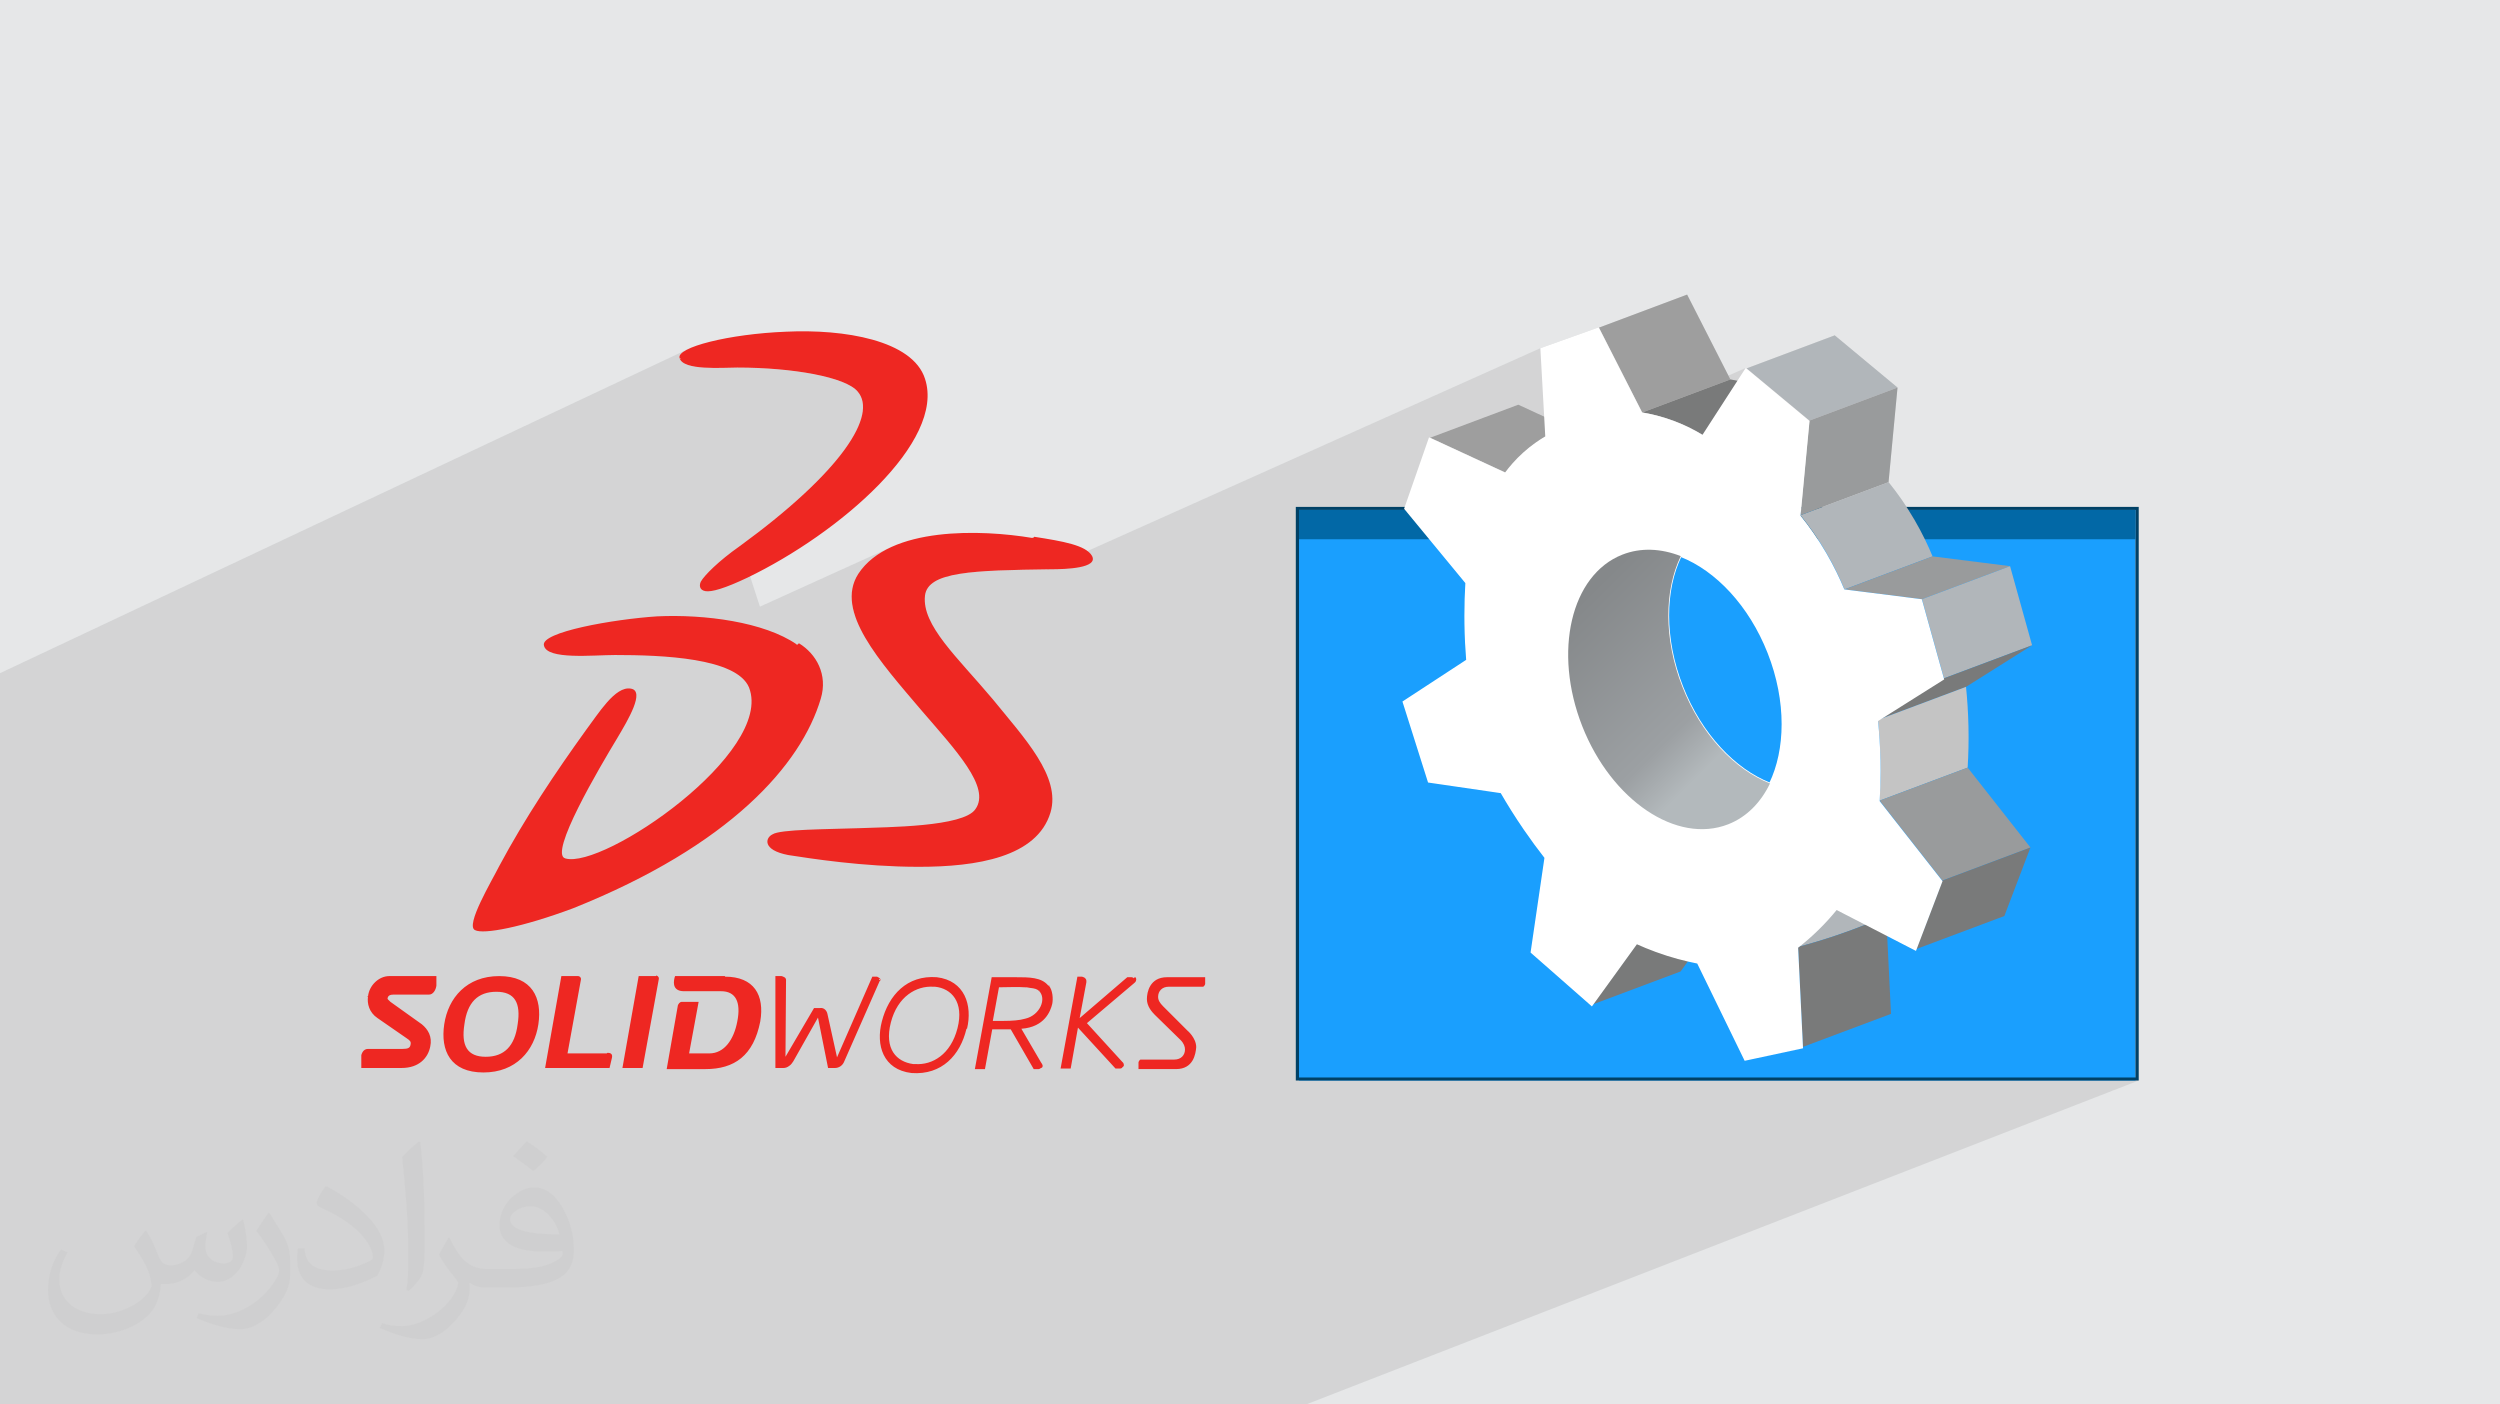
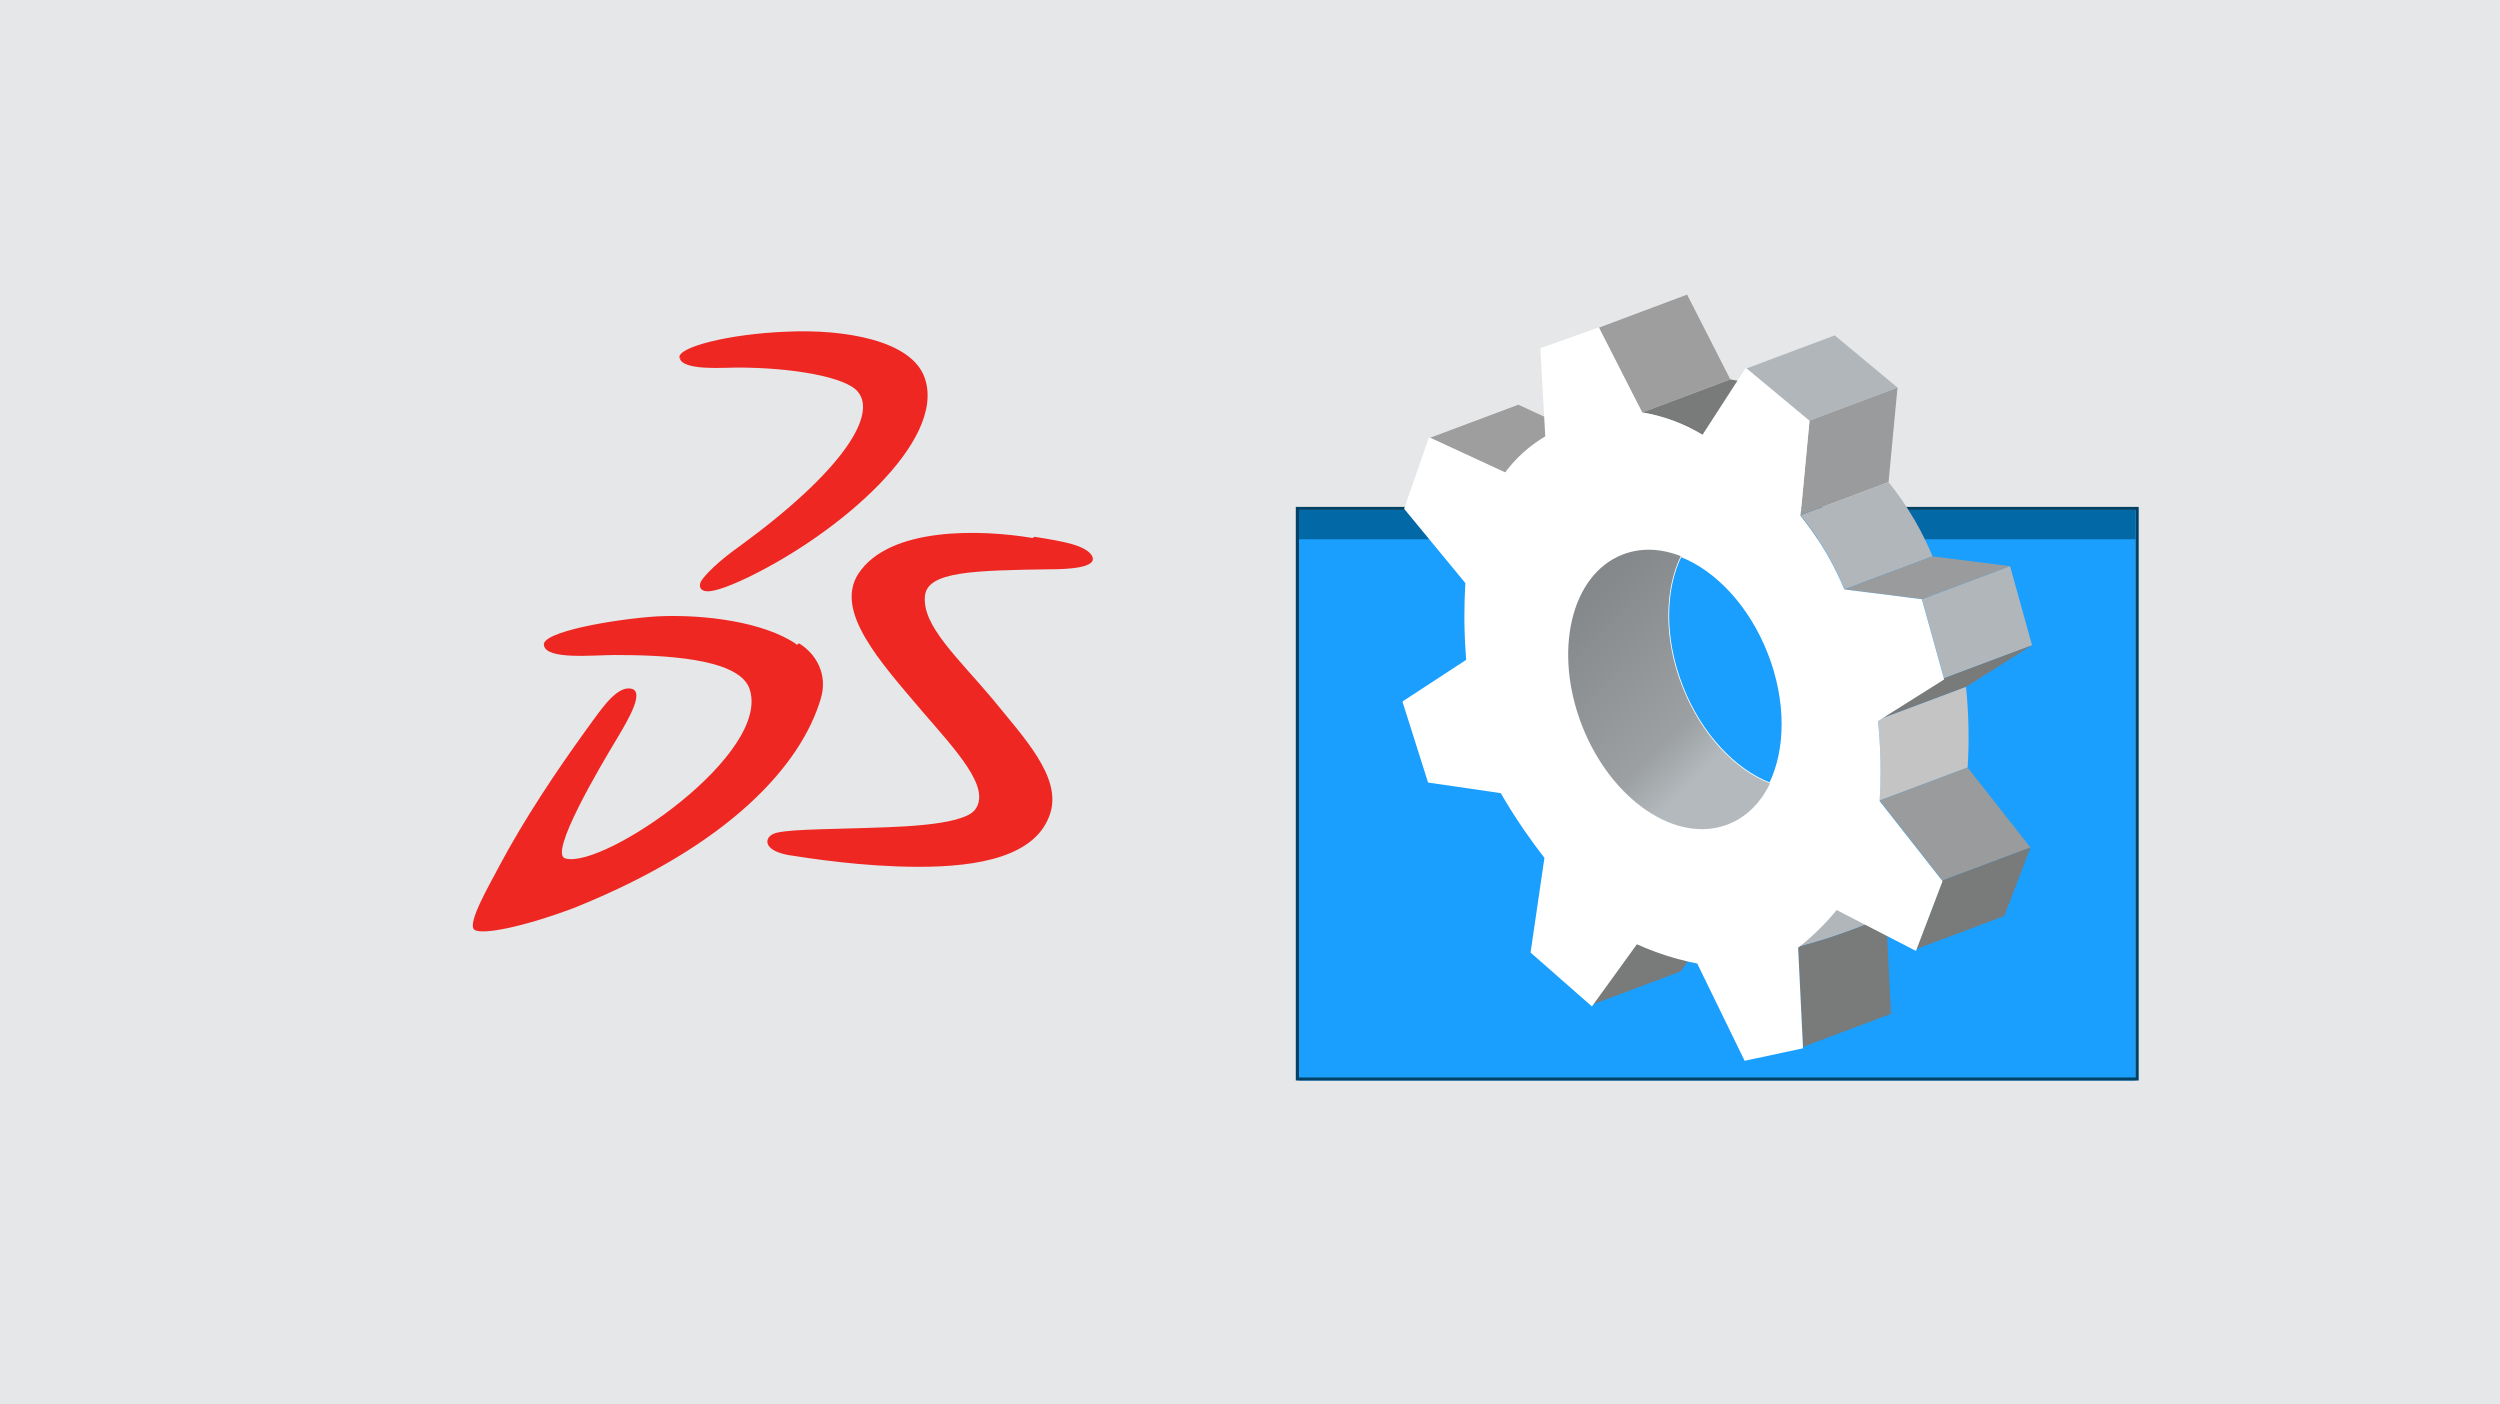
<svg xmlns="http://www.w3.org/2000/svg" xml:space="preserve" width="94.192mm" height="52.917mm" version="1.1" style="shape-rendering:geometricPrecision; text-rendering:geometricPrecision; image-rendering:optimizeQuality; fill-rule:evenodd; clip-rule:evenodd" viewBox="0 0 9419.16 5291.66">
  <defs>
    <style type="text/css">
   
    .fil12 {fill:#9E9E9E}
    .fil14 {fill:#B1B6BA}
    .fil15 {fill:#C4C4C4}
    .fil0 {fill:#E6E7E8}
    .fil3 {fill:#EE2722}
    .fil16 {fill:white}
    .fil5 {fill:#003E6E;fill-rule:nonzero}
    .fil6 {fill:#004166;fill-rule:nonzero}
    .fil7 {fill:#0268A6;fill-rule:nonzero}
    .fil10 {fill:#797A7A;fill-rule:nonzero}
    .fil13 {fill:#999B9C;fill-rule:nonzero}
    .fil9 {fill:#9E9E9E;fill-rule:nonzero}
    .fil11 {fill:#B1B6BA;fill-rule:nonzero}
    .fil17 {fill:white;fill-rule:nonzero}
    .fil2 {fill:#373435;fill-opacity:0.031}
    .fil1 {fill:#373435;fill-opacity:0.102}
    .fil4 {fill:url(#id0)}
    .fil8 {fill:url(#id1)}
    .fil18 {fill:url(#id2)}
   
  </style>
    <linearGradient id="id0" gradientUnits="userSpaceOnUse" x1="5111.13" y1="1692.92" x2="7828.91" y2="4410.7">
      <stop offset="0" style="stop-opacity:1; stop-color:#1A9FFE" />
      <stop offset="1" style="stop-opacity:1; stop-color:#1A9FFE" />
    </linearGradient>
    <linearGradient id="id1" gradientUnits="userSpaceOnUse" x1="4587.42" y1="4030.81" x2="4804.43" y2="3651.34">
      <stop offset="0" style="stop-opacity:1; stop-color:#F2F2F2" />
      <stop offset="1" style="stop-opacity:1; stop-color:#FEFEFE" />
    </linearGradient>
    <linearGradient id="id2" gradientUnits="userSpaceOnUse" x1="5980.67" y1="2240.05" x2="6667.78" y2="2935.15">
      <stop offset="0" style="stop-opacity:1; stop-color:#85888A" />
      <stop offset="0.616" style="stop-opacity:1; stop-color:#9CA0A3" />
      <stop offset="0.8" style="stop-opacity:1; stop-color:#B3B9BC" />
      <stop offset="1" style="stop-opacity:1; stop-color:#B3B9BC" />
    </linearGradient>
  </defs>
  <g id="Layer_x0020_1">
    <polygon class="fil0" points="-0,0 9419.16,0 9419.16,5291.66 -0,5291.66 " />
-     <polygon class="fil1" points="2595.46,1313.78 2587.42,1317.72 2580.33,1321.67 2574.23,1325.63 2569.16,1329.58 2565.14,1333.52 2562.22,1337.44 2560.42,1341.33 2559.8,1345.17 2560.37,1348.95 2560.4,1348.93 2564.63,1351.05 2561.97,1352.3 2564.32,1357.34 2571.12,1364.41 2580.46,1370.28 2591.99,1375.03 2605.38,1378.77 2620.28,1381.63 2636.36,1383.7 2653.28,1385.09 2670.69,1385.91 2688.25,1386.27 2705.63,1386.28 2722.48,1386.05 2738.47,1385.68 2753.25,1385.28 2766.49,1384.96 2777.84,1384.83 2797.4,1384.93 2816.89,1385.25 2836.28,1385.76 2855.53,1386.48 2874.63,1387.39 2893.54,1388.5 2912.24,1389.81 2930.7,1391.3 2948.89,1392.97 2966.8,1394.83 2984.38,1396.87 3001.62,1399.08 3018.48,1401.47 3034.94,1404.03 3050.97,1406.75 3066.55,1409.64 3081.64,1412.69 3096.23,1415.89 3110.27,1419.25 3123.76,1422.77 3136.65,1426.43 3148.93,1430.24 3160.56,1434.18 3171.52,1438.27 3181.78,1442.5 3191.31,1446.85 3200.09,1451.34 3208.09,1455.96 3215.29,1460.69 3221.64,1465.55 3227.14,1470.53 3231.75,1475.62 3238.08,1484.1 3243.21,1493.3 3247.14,1503.21 3249.84,1513.82 3251.31,1525.12 3251.54,1537.11 3250.52,1549.77 3248.23,1563.1 3244.67,1577.08 3239.83,1591.71 3233.69,1606.98 3226.24,1622.87 3217.48,1639.38 3207.38,1656.5 3195.95,1674.23 3183.17,1692.54 3169.03,1711.43 3153.52,1730.9 3136.62,1750.92 3118.33,1771.51 3098.64,1792.63 3077.53,1814.29 3055,1836.48 3031.03,1859.19 3005.61,1882.4 2978.74,1906.11 2950.4,1930.3 2920.57,1954.98 2889.26,1980.13 2856.45,2005.74 2822.12,2031.8 2788.95,2056.32 2863.04,2285.62 3359.26,2060.51 3340.13,2069.79 3321.86,2079.96 3304.49,2091.08 3288.11,2103.16 3272.79,2116.24 3258.58,2130.34 3245.58,2145.52 3233.84,2161.78 3226.09,2175.18 3219.84,2188.86 3215.03,2202.8 3211.61,2216.99 3209.53,2231.43 3208.74,2246.09 3209.18,2260.98 3210.81,2276.08 3213.57,2291.39 3217.41,2306.88 3222.28,2322.55 3223.07,2324.7 3540.7,2181.69 3551.15,2177.63 3554.09,2176.66 3896.72,2022.4 3892.49,2026.63 3570.14,2171.75 3574.63,2170.49 3587.65,2167.39 3601.5,2164.56 3616.17,2162.01 3631.68,2159.71 3647.99,2157.65 3665.12,2155.81 3683.05,2154.17 3701.76,2152.73 3721.27,2151.46 3741.55,2150.35 3762.61,2149.38 3784.43,2148.53 3807,2147.8 3830.33,2147.17 3854.39,2146.61 3879.19,2146.11 3904.72,2145.67 3930.97,2145.25 3943.15,2145.07 5803.54,1311.92 5805.68,1311.16 5819.12,1306.36 5832.57,1301.56 5846.01,1296.76 5859.45,1291.95 5872.9,1287.15 5886.34,1282.35 5899.78,1277.55 5913.22,1272.75 5926.67,1267.95 5940.11,1263.15 5953.55,1258.35 5966.99,1253.55 5980.43,1248.74 5993.88,1243.94 6007.32,1239.14 6020.76,1234.34 6023.29,1233.44 6023.92,1234.69 6024.63,1234.37 6035,1230.48 6045.37,1226.59 6055.74,1222.7 6066.11,1218.82 6076.48,1214.93 6086.85,1211.04 6097.21,1207.15 6107.58,1203.26 6117.95,1199.37 6128.32,1195.48 6138.69,1191.6 6149.06,1187.71 6159.43,1183.82 6169.8,1179.93 6180.17,1176.04 6190.55,1172.15 6200.92,1168.27 6211.29,1164.38 6221.66,1160.49 6232.03,1156.6 6242.4,1152.71 6252.77,1148.82 6263.14,1144.93 6273.51,1141.04 6283.88,1137.16 6294.24,1133.27 6304.61,1129.38 6314.98,1125.49 6325.35,1121.6 6335.72,1117.71 6346.09,1113.82 6356.46,1109.93 6366.64,1129.9 6376.82,1149.87 6387,1169.84 6397.18,1189.81 6407.35,1209.79 6417.53,1229.76 6427.71,1249.73 6437.89,1269.7 6448.07,1289.67 6458.25,1309.65 6468.43,1329.62 6478.6,1349.59 6488.78,1369.56 6498.96,1389.54 6509.14,1409.51 6511.99,1415.09 6577.24,1386.31 6579.8,1388.44 6580.77,1388.01 6591.14,1384.12 6601.51,1380.23 6611.88,1376.34 6622.25,1372.45 6632.62,1368.56 6642.98,1364.67 6653.35,1360.78 6663.72,1356.9 6674.09,1353.01 6684.46,1349.12 6694.83,1345.23 6705.2,1341.34 6715.57,1337.45 6725.94,1333.56 6736.31,1329.67 6746.68,1325.79 6757.05,1321.9 6767.42,1318.01 6777.79,1314.12 6788.16,1310.23 6798.53,1306.34 6808.9,1302.46 6819.27,1298.57 6829.64,1294.68 6840.01,1290.79 6850.38,1286.9 6860.74,1283.01 6871.11,1279.12 6881.48,1275.24 6891.85,1271.35 6902.22,1267.46 6912.59,1263.57 6927.38,1275.86 6942.17,1288.15 6956.96,1300.44 6971.75,1312.73 6986.54,1325.02 7001.33,1337.31 7016.11,1349.6 7030.9,1361.89 7045.69,1374.18 7060.47,1386.47 7075.26,1398.76 7090.04,1411.05 7104.83,1423.34 7119.61,1435.63 7134.4,1447.92 7149.18,1460.21 7148.12,1471.35 7147.07,1482.49 7146.01,1493.63 7144.95,1504.76 7143.9,1515.9 7142.84,1527.04 7141.78,1538.18 7140.73,1549.32 7139.67,1560.45 7138.61,1571.59 7137.56,1582.73 7136.5,1593.87 7135.45,1605.01 7134.39,1616.14 7133.34,1627.28 7132.28,1638.42 7131.22,1649.56 7130.17,1660.7 7129.11,1671.83 7128.06,1682.97 7127,1694.11 7125.95,1705.25 7124.89,1716.39 7123.83,1727.52 7122.78,1738.66 7121.72,1749.8 7120.66,1760.94 7119.61,1772.08 7118.55,1783.21 7117.49,1794.35 7116.44,1805.49 7115.38,1816.63 7123.61,1826.95 7131.94,1837.65 7140.35,1848.73 7148.83,1860.18 7157.36,1872.01 7165.92,1884.23 7174.51,1896.82 7183.1,1909.8 8057.89,1909.8 8057.89,4017.89 8057.89,4071.03 7964.01,4107.55 7915.35,4126.48 4920.43,5291.66 4908.97,5291.66 4908.95,5291.66 4436.08,5291.66 4417.65,5291.66 4299.68,5291.66 4254.15,5291.66 4235.46,5291.66 4184.45,5291.66 4165.37,5291.66 4164.14,5291.66 4115.29,5291.66 4108.41,5291.66 4094.92,5291.66 4092.23,5291.66 4091.36,5291.66 4070.39,5291.66 3973.29,5291.66 3939.2,5291.66 3933.79,5291.66 3920.98,5291.66 3875.46,5291.66 3858.48,5291.66 3715.04,5291.66 3697.47,5291.66 3692.24,5291.66 3672.56,5291.66 3066.01,5291.66 3025.55,5291.66 2937.09,5291.66 2935.48,5291.66 2935.45,5291.66 2900.94,5291.66 2799.73,5291.66 2768.68,5291.66 2719.6,5291.66 2711.99,5291.66 2699.69,5291.66 2691.1,5291.66 2408.53,5291.66 2398.22,5291.66 2386.79,5291.66 2377.28,5291.66 2377.27,5291.66 2358.58,5291.66 2298.82,5291.66 2286.38,5291.66 2275.58,5291.66 2170.03,5291.66 2133.08,5291.66 2128.01,5291.66 2019.14,5291.66 1911.6,5291.66 1900.1,5291.66 1783.1,5291.66 1543.19,5291.66 1387.64,5291.66 1371.81,5291.66 1292.75,5291.66 1237.51,5291.66 1234.53,5291.66 1179.51,5291.66 1169.05,5291.66 1166.53,5291.66 1162.75,5291.66 1151.56,5291.66 1150.5,5291.66 1136.64,5291.66 990.16,5291.66 954.09,5291.66 881.94,5291.66 880.84,5291.66 880.19,5291.66 879.19,5291.66 862.79,5291.66 829.54,5291.66 767.03,5291.66 762.93,5291.66 762.27,5291.66 746.49,5291.66 688.41,5291.66 687.85,5291.66 687.66,5291.66 668.56,5291.66 666.36,5291.66 652.34,5291.66 641.51,5291.66 632.28,5291.66 591.63,5291.66 539.18,5291.66 514.51,5291.66 495.77,5291.66 474.81,5291.66 465.37,5291.66 459.27,5291.66 448.18,5291.66 448.07,5291.66 445.32,5291.66 442.58,5291.66 441.69,5291.66 438.61,5291.66 432.19,5291.66 430.85,5291.66 415.03,5291.66 405.87,5291.66 375.93,5291.66 281.59,5291.66 279.59,5291.66 279.58,5291.66 263.61,5291.66 243.01,5291.66 234.33,5291.66 221.91,5291.66 221.87,5291.66 215.31,5291.66 215.23,5291.66 208.63,5291.66 208.56,5291.66 160.06,5291.66 149.22,5291.66 141.87,5291.66 137.53,5291.66 117.81,5291.66 59.73,5291.66 58.44,5291.66 46.45,5291.66 -0,5291.66 -0,5276.58 -0,5273.64 -0,5264.82 -0,5261.74 -0,5256.75 -0,5236.9 -0,5213.57 -0,5212.82 -0,5212.73 -0,5211.04 -0,5195.9 -0,5181.17 -0,5159.38 -0,5158.99 -0,5146.1 -0,5115.62 -0,5109.61 -0,5106.06 -0,5103.07 -0,5101.83 -0,5101.06 -0,5099.66 -0,5089.65 -0,5082.84 -0,5058.49 -0,5036.79 -0,5027.32 -0,5014.92 -0,5014.47 -0,5007.37 -0,4988.55 -0,4963.04 -0,4950.26 -0,4949.1 -0,4942.11 -0,4932.64 -0,4907.06 -0,4903.07 -0,4886.7 -0,4880.12 -0,4879.69 -0,4854.63 -0,4846.92 -0,4845.77 -0,4826.67 -0,4785.24 -0,4782.51 -0,4777.31 -0,4763.55 -0,4747.62 -0,4745.59 -0,4720.43 -0,4704.93 -0,4692.57 -0,4680.73 -0,4656.27 -0,4646.11 -0,4625.31 -0,4618.17 -0,4616.3 -0,4608.69 -0,4598.76 -0,4588.46 -0,4579.82 -0,4576.92 -0,4568.9 -0,4559.87 -0,4558.99 -0,4558.89 -0,4554.8 -0,4552.76 -0,4540.26 -0,4519.37 -0,4479.28 -0,4459.04 -0,4457.11 -0,4455.58 -0,4453.58 -0,4451.88 -0,4451.09 -0,4449.03 -0,4428.94 -0,4428.85 -0,4420.56 -0,4420.18 -0,4398.81 -0,4394.85 -0,4373.24 -0,4371.34 -0,4364.54 -0,4363.38 -0,4363.35 -0,4361.57 -0,4360.55 -0,4359.84 -0,4318.48 -0,4317.37 -0,4310.05 -0,4303.41 -0,4294.63 -0,4294.43 -0,4293.74 -0,4293.61 -0,4293.28 -0,4291.96 -0,4290.63 -0,4290.54 -0,4289.47 -0,4287.63 -0,4286.08 -0,4285.16 -0,4285 -0,4284.08 -0,4283.73 -0,4283.46 -0,4282.65 -0,4281.87 -0,4253.38 -0,4248.18 -0,4222.56 -0,4222.22 -0,4221.46 -0,4221.23 -0,4210.37 -0,4209.75 -0,4150.38 -0,4099.61 -0,4097.45 -0,4096.85 -0,4081.35 -0,4070.28 -0,4052.83 -0,4052.75 -0,4050.53 -0,4049.09 -0,4048.53 -0,4048.45 -0,4046 -0,4028.02 -0,3959.55 -0,3951.93 -0,3931.59 -0,3930.32 -0,3928.95 -0,3928.73 -0,3916.93 -0,3913.06 -0,3911.13 -0,3910.95 -0,3856.88 -0,3781.03 -0,3780.83 -0,3779.07 -0,3779.02 -0,3778.99 -0,3778.62 -0,3777.25 -0,3777.2 -0,3776.81 -0,3775.87 -0,3745.96 -0,3659.6 -0,3626.42 -0,3584.47 -0,3521.85 -0,3460.37 -0,3439.67 -0,3398.02 -0,3369.59 -0,3350.44 -0,3334.73 -0,2976.77 -0,2689.38 -0,2561.33 -0,2557.41 -0,2557.39 -0,2539.62 -0,2539.62 -0,2538.58 -0,2538.05 0.14,2536.75 0.19,2536.12 0.21,2536.13 0.21,2536.12 0.23,2536.14 0.23,2536.12 " />
-     <path class="fil2" d="M550.85 4636.82c17.98,27.25 29.64,53.44 41.02,82.55 8.46,16.94 12.95,48.16 52.65,48.16 11.63,0 28.32,-3.43 43.13,-11.63 16.66,-8.74 29.36,-21.97 35.99,-42.06l15.87 -53.44 38.63 -19.05 2.64 2.64c-5.28,20.12 -6.6,39.42 -6.6,54.51 0,44.7 38.63,61.65 69.32,61.65 17.98,0 34.14,-8.74 34.14,-25.15 0,-21.16 -8.99,-57.15 -20.65,-89.43 17.98,-17.98 35.99,-35.99 56.62,-50.55l3.17 1.6c8.99,38.1 14.02,75.67 14.02,100.81 0,24.61 -10.85,51.87 -19.84,69.6 -18.52,34.92 -51.33,62.71 -91.01,62.71 -30.15,0 -63.75,-15.09 -86.79,-43.13l-1.32 0c-21.69,27 -55.3,51.33 -109.02,51.33l-16.66 0c-2.64,35.46 -10.31,60.58 -21.97,83.08 -32,62.43 -127,106.63 -216.43,106.63 -124.36,0 -186.79,-71.7 -186.79,-167.21 0,-59 19.3,-113.77 48.95,-152.65l24.33 10.06c-18.52,35.46 -30.96,68.78 -30.96,101.6 0,89.43 72.77,132.03 156.64,132.03 77.8,0 174.09,-49.48 191.57,-106.88 -6.6,-62.71 -30.15,-92.07 -66.14,-149.22 10.85,-19.05 24.87,-38.1 42.34,-58.47l3.17 0 0 0 0 0 -0.02 -0.09zm1434.31 -336.55c26.19,16.41 51.87,35.71 76.99,57.94 -14.02,19.84 -31.5,37.85 -53.19,53.72 -25.15,-20.37 -50.27,-37.85 -75.95,-56.36 17.45,-19.58 34.67,-38.35 52.12,-55.3l0 0 0 0 0 0 0 0 0 0 0.03 0zm13.49 244.48c-42.34,0 -76.99,27.79 -76.99,48.41 0,44.2 84.66,57.94 186,57.4 -12.7,-51.87 -57.15,-105.84 -109.02,-105.84l0.01 0.03zm-95 236.55c55.04,0 103.2,-1.6 139.95,-10.85 41.02,-10.31 75.67,-30.96 75.67,-45.24 0,-3.71 0,-8.2 -1.32,-11.91 -23.01,2.11 -49.48,2.11 -72.49,2.11 -74.6,0 -131.75,-16.94 -154.25,-58.75 -5.56,-11.63 -9.52,-24.61 -9.52,-39.42 0,-40.49 17.45,-79.91 48.16,-107.16 25.65,-22.48 53.97,-36.5 82.8,-36.5 52.12,0 93.65,41.81 122.76,107.7 15.87,35.99 26.72,77.52 26.72,129.92 0,34.92 -9.52,64.29 -31.22,85.98 -40.49,39.17 -115.09,53.97 -229.39,53.97l-51.87 0 0 0 -13.49 0c-28.32,0 -48.69,-5.03 -64.82,-17.45l-2.64 0c0.79,6.6 1.32,12.95 1.32,19.05 0,25.65 -8.46,58.47 -25.65,84.66 -50.8,75.41 -105.84,108.2 -153.47,108.2 -48.16,0 -107.16,-18.52 -160.35,-42.6l9.52 -18.52c17.2,7.14 41.02,11.91 73.81,11.91 85.98,0 198.96,-82.55 212.98,-163.25 -3.17,-6.6 -8.99,-15.34 -17.2,-24.61 -25.15,-29.9 -41.02,-54.76 -55.83,-80.95 12.7,-25.15 24.33,-45.24 35.18,-63.5l4.5 -0.53c36.78,74.88 70.1,117.73 144.45,117.73l11.63 0 0 0 53.97 0 0 0 0 0 0 0 0 0 0 0 0.09 0.01zm-372.54 79.12c6.35,-34.39 6.88,-73.02 6.88,-109.02l0 -53.44c0,-99.75 -12.7,-244.73 -23.01,-339.19 17.98,-19.3 43.13,-42.06 62.97,-57.4l5.82 1.6c13.49,118.8 16.66,256.39 16.66,383.64 0,33.35 -1.32,65.89 -4.5,89.69 -1.85,30.15 -19.3,52.91 -56.62,87.83l-8.2 -3.71zm-383.38 -157.43c1.85,46.84 24.87,83.62 105.31,83.62 50.01,0 92.33,-12.95 139.17,-35.18 8.46,-3.71 12.95,-8.74 12.95,-12.95 0,-29.36 -22.48,-68.25 -60.32,-103.71 -36.78,-33.35 -85.47,-62.71 -130.96,-82.3 -15.62,-6.6 -20.65,-13.49 -20.65,-20.12 0,-13.49 17.98,-41.81 32.82,-62.18l5.03 -0.53c52.12,27.25 110.34,67.74 153.47,112.7 39.17,41.53 63.5,83.62 63.5,129.39 0,33.86 -10.31,65.61 -27,95.25 -57.15,28.83 -118.01,50.8 -178.33,50.8 -73.28,0 -123.29,-34.39 -123.29,-115.09 0,-8.74 0,-22.22 3.17,-39.7l25.15 0 0 0 0 0 0 0 0 0 0 0 -0.02 0zm-132.57 -133.1l45.52 73.56c16.66,27.25 32.28,56.9 32.28,103.71l0 59.79c0,48.41 -30.96,100.28 -80.95,151.61 -39.17,34.67 -73.81,49.48 -105.84,49.48 -47.62,0 -102.13,-14.81 -165.1,-41.81l7.14 -18.52c19.84,5.28 42.85,9.78 71.17,9.78 90.5,-0.53 183.08,-66.67 225.42,-147.37 5.03,-9.27 6.88,-17.98 6.88,-24.08 0,-9.27 -5.03,-19.58 -8.99,-28.83 -23.01,-43.38 -48.69,-83.08 -76.99,-119.86 14.81,-23.29 29.64,-45.77 45.77,-68l3.71 0.53 0 0 0 0 0 0 0 0 0 0 -0.02 0.01z" />
    <g id="_3247196357984">
      <g>
        <path class="fil3" d="M3888.3 2026.66c-189.99,-31.66 -536.24,-44.32 -654.46,135.12 -90.79,141.46 82.34,331.45 236.46,513.01 128.77,149.89 263.89,291.33 204.79,373.69 -44.32,67.55 -335.68,67.55 -437.02,71.78 -122.45,4.24 -299.78,4.24 -327.25,23.2 -27.43,12.67 -40.12,59.13 59.1,78.11 82.34,12.66 280.78,44.32 491.89,44.32 217.45,0 445.47,-35.9 496.12,-204.8 40.12,-135.12 -99.22,-280.77 -217.45,-426.47 -133,-158.32 -268.11,-278.66 -255.46,-390.54 10.55,-90.79 181.56,-94.99 472.91,-99.23 59.1,0 181.56,-4.23 156.24,-50.67 -23.23,-40.12 -109.77,-54.9 -217.45,-71.78l0 0 -4.23 4.23 -2.11 0 -2.12 0 0 0 0.04 0.03zm-886.69 401.12c-122.45,-84.45 -346.25,-114 -525.69,-105.57 -162.58,10.55 -441.24,59.1 -426.47,109.77 10.55,54.9 185.79,35.9 268.11,35.9 177.33,0 458.14,10.55 504.58,122.42 94.99,244.92 -548.9,686.14 -692.45,643.9 -63.33,-16.89 128.77,-342 196.33,-453.91 40.12,-67.55 105.57,-177.32 50.67,-185.79 -59.1,-10.55 -122.43,94.99 -168.9,156.24 -114,158.33 -230.11,331.45 -327.21,513.01 -27.43,54.9 -128.77,223.79 -90.79,240.68 31.67,16.88 177.32,-10.55 369.45,-82.34 591.11,-236.46 859.23,-540.47 933.13,-789.58 27.43,-90.79 -16.89,-168.9 -82.34,-208.99l0 0 -4.23 4.23 -4.23 2.12 0 -2.12 0 0 0.04 0.03zm-441.24 -1078.82c-12.66,-40.12 185.79,-90.79 401.12,-99.22 217.45,-10.55 477.11,31.67 523.58,177.33 78.1,236.46 -323.02,582.67 -669.25,749.46 -84.45,40.1 -135.12,54.9 -158.32,50.67 -23.23,-4.23 -23.23,-23.23 -16.89,-35.9 12.67,-23.23 67.56,-78.1 145.66,-133 390.55,-285.02 519.36,-496.12 445.48,-582.68 -44.32,-54.9 -244.92,-90.79 -453.91,-90.79 -54.9,0 -204.79,12.66 -217.44,-35.9l0 0 4.23 0 0 2.12 -4.23 -2.12 0 0 -0.03 0.03zm0 0l0 0 0 0z" />
-         <path class="fil3" d="M3318.29 3694.47c0,0 0,0 0,0 0,-4.23 -2.11,-8.45 -6.35,-10.54 -4.23,-2.12 -6.31,-4.24 -8.43,-4.24 0,0 0,0 0,0l-16.89 0 -133 304.02 -35.9 -162.56c-2.12,-12.68 -12.66,-25.35 -27.43,-23.23l-23.24 0 -107.65 183.67 2.11 -289.23c0,0 0,0 0,0 0,-4.23 -2.11,-8.43 -6.34,-10.55 -4.24,-2.12 -8.44,-4.23 -10.55,-4.23 0,0 0,0 0,0l-23.2 0 0 346.25 29.55 0 0 0 0 0c8.43,0 14.77,-2.12 23.23,-8.43 6.32,-4.24 10.55,-10.55 14.77,-16.89l92.91 -164.67 37.98 190.01 25.35 0c14.77,0 29.55,-8.43 35.87,-25.35l133 -301.9c2.12,-2.11 2.12,-4.23 2.12,-8.43l0 0 -4.23 0 0 2.12 6.34 4.23 0 0 -0.02 -0.05zm1220.26 -12.68l-141.46 0c-65.44,0 -75.99,57.02 -75.99,82.33 0,27.44 19,48.56 29.55,59.13l97.11 94.99c12.66,12.66 16.88,25.31 16.88,35.89 0,21.12 -14.77,37.99 -40.12,37.99 0,0 -126.65,0 -126.65,0 -4.24,0 -8.44,8.43 -8.44,10.54l0 0 0 0 0 25.32 141.46 0c65.44,0 73.91,-57.02 76.02,-82.33l0 0c0,-35.9 -33.78,-63.34 -33.78,-63.34l-90.79 -90.79c-12.66,-12.68 -19,-23.23 -19,-35.9 0,-21.11 14.77,-38 40.1,-38 0,0 126.65,0 128.77,0l0 2.12 0 -2.12c4.23,0 8.43,-8.43 8.43,-10.55 0,0 0,0 0,0l0 -25.35 0 0 -2.12 0 0.03 0.07zm-1021.81 35.9c-63.34,-4.24 -135.13,35.9 -160.44,135.12 -25.32,99.22 21.11,147.77 84.45,156.24l8.43 0c63.33,4.23 133,-35.9 158.36,-135.12 25.31,-99.23 -23.24,-149.89 -84.46,-156.24l0 0 -2.11 0 -4.23 0zm124.57 158.34c-23.24,99.22 -92.91,175.21 -206.91,166.78l0 0c-107.65,-12.67 -135.12,-105.54 -111.89,-194.22 25.32,-99.23 94.99,-175.25 206.88,-166.78l0 0c105.57,12.69 135.12,105.57 114,194.24l0 0 -2.12 0 0.04 -0.02zm631.23 -190.01c-2.12,-2.12 -6.35,-4.23 -8.43,-4.23 0,0 0,0 0,0l-16.89 0 -179.44 154.12 25.32 -135.12c0,-2.12 0,-2.12 0,-4.23 0,-6.35 -2.12,-8.43 -6.35,-12.67 -4.24,-2.11 -8.43,-4.23 -10.55,-4.23l-16.89 0 -63.35 346.22 38 0 27.44 -154.13 141.45 154.13 16.89 0c0,0 0,0 0,0 4.23,0 8.43,-2.12 8.43,-4.24 4.24,-2.11 6.35,-6.34 6.35,-8.43 0,0 0,0 0,0 0,-8.43 -6.35,-12.66 -6.35,-12.66l-133 -145.69 179.44 -152.01c0,0 6.35,-4.23 6.35,-12.66 0,0 0,0 0,0 0,-4.24 -2.12,-8.44 -4.23,-8.44l0 0 -2.12 2.12 -2.12 -2.12 0 4.24 0 0 0.05 0.03zm-356.8 48.55c-8.43,-8.43 -16.89,-10.55 -35.87,-12.66 -8.43,-2.12 -12.66,-2.12 -19,-2.12 -19,-2.11 -78.1,0 -97.11,0l-23.2 126.66c12.67,0 29.55,0 40.1,0 31.67,0 61.22,-2.12 82.34,-8.46 54.9,-12.66 82.33,-75.98 50.67,-105.53l0 0 2.11 0 0 2.11 0 0 0 0 -0.04 0zm35.9 -21.12c14.77,16.89 16.88,50.67 12.66,69.68 -6.31,25.31 -27.43,86.56 -116.11,92.9l73.91 126.66c0,0 6.35,8.43 6.35,12.66 0,4.23 -2.12,8.43 -6.35,8.43 -2.12,2.12 -6.35,4.24 -8.43,4.24 0,0 0,0 0,0l-19.01 0 -86.56 -149.89 -69.68 0 -27.43 149.89 -38 0 63.35 -346.22 88.65 0c52.79,0 99.22,0 124.58,31.67l0 0 4.23 0 0 2.11 -2.12 -2.11 0 0 -0.04 -0.02zm-2565.05 40.13c-4.24,27.43 4.23,61.21 35.9,82.33l109.77 75.99c12.66,8.43 16.88,12.68 14.77,23.23 -2.12,12.67 -8.46,16.89 -31.67,16.89l-128.77 0c-12.67,0 -21.12,8.43 -25.32,23.23l0 48.56 152.01 0c65.44,0 99.22,-38.01 107.65,-80.22 8.43,-37.99 -8.43,-65.44 -31.67,-84.46l-118.2 -84.45c-8.45,-8.43 -12.68,-10.55 -10.55,-14.77 2.12,-8.43 8.44,-12.66 23.24,-12.66l133 0c14.77,0 25.32,-16.89 27.44,-33.78l0 -35.9 -177.33 0c-40.12,0 -76.02,35.9 -80.22,76.02l0 0 -2.11 2.11 -2.12 -2.11 4.23 0 0 0 -0.05 -0.01zm1342.71 -76.03l-185.79 0 -2.12 6.35c-6.35,25.32 -2.11,50.67 35.87,50.67l139.34 0c54.9,0 75.99,40.12 61.22,114.01 -12.67,67.55 -48.55,120.34 -105.54,120.34l-76.02 0 35.9 -194.23 -63.33 0c-8.43,0 -12.69,8.44 -14.77,12.67l-42.22 240.68 145.66 0c109.77,0 181.56,-50.67 206.88,-179.44 16.88,-99.22 -23.21,-168.9 -133.01,-168.9l0 0 0 -2.11 -2.12 0 0.05 -0.04zm-443.33 291.33l-147.78 0 50.67 -278.66c0,0 0,-2.12 0,-2.12 0,-6.35 -6.35,-10.55 -10.55,-10.55 0,0 0,0 0,0l-63.33 0 -61.22 346.26 242.8 0 8.43 -35.9c4.23,-14.77 -2.12,-21.12 -14.77,-21.12l0 0 0 0 -2.12 0 -2.11 2.11 0 0 -0.02 -0.02zm183.67 -291.33l-63.33 0 -61.22 346.26 75.99 0 61.21 -335.68c0,0 0,-2.12 0,-2.12 0,-6.32 -6.31,-10.55 -10.55,-10.55 0,0 0,0 0,0l0 0 0 2.12 -2.11 0 0.01 -0.03zm-599.57 59.14c-69.68,0 -109.77,40.12 -120.35,122.46 -12.66,80.22 10.55,122.45 80.22,122.45 69.68,0 109.77,-40.12 120.34,-122.45 12.69,-80.22 -10.54,-122.46 -80.21,-122.46l0 0zm158.32 122.46c-14.77,99.22 -84.45,181.55 -206.91,181.55 -124.54,0 -162.56,-82.33 -147.78,-181.55 14.77,-99.23 84.46,-181.56 206.91,-181.56 124.54,0 162.56,82.33 147.78,181.56l0 0z" />
      </g>
      <g>
        <g>
          <path class="fil4" d="M8045.82 4071.04l-2661.96 0 -489.62 0 0 110.7 0 -2259.82 2091.42 0 1060.16 0 0 2149.12zm-2661.96 0l1601.8 -2149.12" />
          <polygon class="fil5" points="8045.82,4071.04 5301.36,4071.04 8045.82,4071.04 8045.82,1921.92 " />
          <path class="fil6" d="M8057.89 1909.8l-3175.74 0 0 2161.23 3175.74 0 0 -2161.23zm-12.07 11.47l0 2138.32 -3151.58 0 0 -2138.32 3151.58 0z" />
          <polygon class="fil7" points="4894.25,2031.74 8045.82,2031.74 8045.82,1921.03 4894.25,1921.03 " />
        </g>
        <g>
          <path class="fil8" d="M7049.2 3853.17l0 0c2.68,0 5.36,-0.42 8.04,-1.34 -2.68,0.92 -5.36,1.34 -8.04,1.34zm8.04 -1.34c170.84,-58.19 341.77,-116.39 512.6,-174.58 21.42,-7.29 21.97,-36.46 0.84,-43.76l-561.95 -193.71c-2.68,-0.91 -5.36,-1.34 -8,-1.34l0 0c2.64,0 5.32,0.43 8,1.34l561.95 193.71c21.13,7.3 20.58,36.47 -0.84,43.76 -170.83,58.19 -341.76,116.39 -512.6,174.58z" />
          <path class="fil9" d="M5744.64 1703.72c29.93,-26.87 59,-46.52 83.34,-60.69 -1.3,-23.45 -2.61,-46.93 -3.91,-70.38 -34.54,-15.97 -69.09,-31.94 -103.63,-47.92 -110.61,41.49 -221.22,82.96 -331.85,124.44 95.26,44.05 190.51,88.08 285.76,132.13 16.85,-22.98 39.83,-50.26 70.29,-77.58z" />
          <path class="fil10" d="M6169.04 3551.09c-56.33,77.84 -112.66,155.69 -169,233.52 110.62,-41.48 221.22,-82.95 331.84,-124.44 10.42,-14.39 20.84,-28.8 31.26,-43.2 -24.71,-5.69 -50.83,-12.7 -78.11,-21.32 -43.08,-13.62 -81.81,-28.98 -115.99,-44.56z" />
          <path class="fil11" d="M6912.59 1263.57c-110.6,41.48 -221.22,82.95 -331.82,124.44 40.57,33.71 81.14,67.45 121.71,101.17 38.3,31.82 76.58,63.64 114.88,95.47l331.82 -124.44c-78.85,-65.55 -157.7,-131.09 -236.59,-196.64z" />
          <path class="fil12" d="M6356.46 1109.93c-110.6,41.49 -221.23,82.96 -331.83,124.44 54.28,106.52 108.57,213.04 162.84,319.55l331.85 -124.44c-54.29,-106.52 -108.57,-213.04 -162.86,-319.55z" />
          <path class="fil10" d="M6519.32 1429.48l0 0 -331.85 124.44c33.96,5.6 75.28,15.25 120.6,32.26 44.28,16.64 81,36.04 109.84,53.78 44.08,-68.2 88.15,-136.38 132.22,-204.58 -10.8,-2.32 -21.13,-4.29 -30.81,-5.9z" />
          <path class="fil13" d="M7115.38 1816.63c11.28,-118.81 22.52,-237.61 33.8,-356.42l-331.82 124.44c-11.28,118.8 -22.54,237.61 -33.81,356.42l331.83 -124.44z" />
          <path class="fil14" d="M7281.31 2096.23c-17.2,-41.62 -39.26,-87.92 -67.61,-136.72 -32.65,-56.23 -66.74,-103.74 -98.32,-142.88l-331.83 124.44c31.6,39.13 65.66,86.65 98.33,142.86 28.35,48.82 50.39,95.12 67.58,136.75l331.85 -124.45z" />
          <path class="fil13" d="M7281.31 2096.23l-331.85 124.45c97.33,12.29 194.64,24.57 291.89,36.87l331.87 -124.45c-97.3,-12.29 -194.61,-24.57 -291.91,-36.87z" />
          <path class="fil11" d="M7573.22 2133.1l-331.87 124.45c27.66,99.34 55.31,198.68 82.97,298.04l331.87 -124.45c-27.66,-99.34 -55.32,-198.69 -82.97,-298.04z" />
          <path class="fil10" d="M7407.29 2587.85c82.96,-52.24 165.93,-104.46 248.9,-156.71l-331.87 124.45c-82.97,52.22 -165.89,104.46 -248.86,156.7l331.83 -124.44z" />
          <path class="fil15" d="M7413.44 2892.03c2.96,-48.14 4.3,-100.28 3.05,-155.93 -1.16,-52.85 -4.53,-102.39 -9.2,-148.25l-331.83 124.44c4.68,45.86 8.05,95.41 9.21,148.24 1.25,55.67 -0.09,107.8 -3.05,155.94l331.82 -124.44z" />
          <path class="fil13" d="M7650.04 3193.14c-78.9,-100.37 -157.75,-200.74 -236.6,-301.11l-331.82 124.44c78.85,100.37 157.7,200.73 236.55,301.11l331.87 -124.44z" />
          <path class="fil10" d="M7318.17 3317.58c-32.74,86.04 -65.53,172.07 -98.32,258.1 110.62,-41.47 221.24,-82.96 331.86,-124.45 32.75,-86.02 65.54,-172.05 98.33,-258.09l-331.87 124.44z" />
          <path class="fil11" d="M7036.02 3480.9c-38.06,-19.61 -76.14,-39.23 -114.2,-58.84 -19.3,23.83 -42.08,49.47 -68.74,75.64 -27.33,26.84 -54.02,49.6 -78.76,68.76 0.04,0.41 0.06,0.82 0.07,1.22 45.94,-12.21 94.1,-26.47 144.36,-43.47 41.25,-13.96 80.31,-28.51 117.27,-43.31z" />
          <path class="fil10" d="M7109.92 3519.01c-24.65,-12.71 -49.25,-25.41 -73.9,-38.11 -36.96,14.8 -76.02,29.35 -117.27,43.31 -50.26,17 -98.42,31.26 -144.36,43.47 0.38,7.82 0.77,15.63 1.14,23.45 5.75,117.75 11.5,235.5 17.23,353.26 110.62,-41.49 221.24,-82.96 331.86,-124.44 -4.9,-100.31 -9.8,-200.62 -14.7,-300.94z" />
          <path class="fil16" d="M6668.74 2951.83c-132.92,-51.97 -259.62,-184.66 -330.28,-364.58 -70.69,-180.01 -68.01,-363.44 -5.9,-491.97 132.9,51.95 259.61,184.66 330.26,364.58 70.7,180.01 68.04,363.44 5.92,491.97zm413.11 -88.47c-1.21,-52.83 -4.54,-102.38 -9.25,-148.24 82.96,-52.24 165.93,-104.48 248.9,-156.7 -27.66,-99.36 -55.31,-198.7 -82.97,-298.04 -97.3,-12.3 -194.61,-24.6 -291.9,-36.87 -17.19,-41.63 -39.23,-87.93 -67.58,-136.74 -32.67,-56.21 -66.73,-103.74 -98.33,-142.87 11.26,-118.81 22.53,-237.62 33.81,-356.41 -38.31,-31.84 -76.58,-63.66 -114.88,-95.48 -40.57,-33.72 -81.15,-67.45 -121.71,-101.17 -10.21,15.79 -20.43,31.58 -30.64,47.37 -44.06,68.2 -88.14,136.38 -132.23,204.58 -28.83,-17.74 -65.55,-37.14 -109.84,-53.78 -45.31,-17.02 -86.63,-26.66 -120.59,-32.26 -9.61,-18.86 -19.22,-37.72 -28.83,-56.58 -44.67,-87.65 -89.35,-175.31 -134.01,-262.96 -71.69,25.61 -143.39,51.2 -215.08,76.82 4.83,87.14 9.68,174.3 14.52,261.45 1.3,23.45 2.61,46.93 3.91,70.38 -24.34,14.17 -53.41,33.82 -83.34,60.69 -30.46,27.33 -53.44,54.6 -70.29,77.58 -12.47,-5.76 -24.92,-11.53 -37.38,-17.28 -82.79,-38.28 -165.58,-76.57 -248.38,-114.84 -30.71,88.07 -61.45,176.15 -92.17,264.23 76.82,93.2 153.64,186.4 230.44,279.6 -2.87,48.29 -4.26,100.02 -3.44,154.79 0.71,48.25 3.05,94.03 6.52,137.11 -79.88,52.24 -159.79,104.46 -239.67,156.7 31.75,100.38 63.5,200.76 95.25,301.11 91.17,13.32 182.32,26.63 273.46,39.95 25.77,44.55 54.92,91.3 87.97,139.42 26.11,38.06 52.25,73.51 77.96,106.39 -17.41,118.8 -34.82,237.61 -52.24,356.42 75.79,66.57 151.59,133.15 227.37,199.72 56.34,-77.83 112.67,-155.69 169,-233.52 22.03,10.02 46.23,20.06 72.44,29.66 13.94,5.11 28.44,10.11 43.55,14.89 27.34,8.67 53.39,15.59 78.11,21.32 12.45,2.91 24.68,5.6 36.34,7.87 59.4,121.89 118.8,243.75 178.22,365.63 71.69,-15.36 143.37,-30.71 215.06,-46.08 -5.73,-117.76 -11.48,-235.5 -17.23,-353.26 -0.39,-8.23 -0.8,-16.44 -1.21,-24.67 24.73,-19.16 51.43,-41.92 78.75,-68.76 26.67,-26.17 49.44,-51.81 68.75,-75.64 62.69,32.31 125.4,64.64 188.11,96.95 36.62,18.9 73.25,37.79 109.93,56.67 31.35,-82.33 62.71,-164.66 94.06,-246.99 1.44,-3.7 2.87,-7.4 4.26,-11.11 -78.85,-100.36 -157.7,-200.73 -236.6,-301.11 2.96,-48.14 4.3,-100.27 3.1,-155.94z" />
          <path class="fil17" d="M6668.74 2951.83l1.11 -2.83c-65.95,-25.78 -130.5,-71.67 -187.35,-133.54 -56.86,-61.85 -106.01,-139.7 -141.2,-229.33 -35.64,-90.75 -52.55,-182.36 -52.55,-267.25 -0.02,-82.86 16.09,-159.28 46.54,-222.28l-2.73 -1.32 -1.12 2.83c65.94,25.78 130.5,71.67 187.35,133.52 56.85,61.88 106.01,139.71 141.2,229.33 35.65,90.76 52.57,182.38 52.57,267.27 0,82.84 -16.12,159.28 -46.56,222.28l2.74 1.32 1.11 -2.83 -1.11 2.83 2.74 1.32c30.9,-63.97 47.15,-141.28 47.15,-224.92 0,-85.7 -17.07,-178.04 -52.97,-269.49 -35.47,-90.3 -84.99,-168.76 -142.39,-231.22 -57.39,-62.44 -122.64,-108.88 -189.61,-135.07l-2.63 -1.02 -1.22 2.53c-30.9,63.96 -47.15,141.28 -47.15,224.92 0,85.69 17.06,178.04 52.97,269.48 35.46,90.29 84.99,168.77 142.39,231.23 57.39,62.44 122.64,108.88 189.61,135.07l2.62 1.02 1.23 -2.53 -2.74 -1.32zm413.11 -88.47l3 -0.07c-1.15,-52.92 -4.53,-102.54 -9.2,-148.49l-3.05 0.32 1.62 2.57c82.96,-52.23 165.93,-104.47 248.9,-156.69l1.89 -1.22 -0.6 -2.18c-27.65,-99.35 -55.31,-198.69 -82.97,-298.04l-0.5 -1.94 -2.04 -0.26c-97.3,-12.29 -194.61,-24.58 -291.88,-36.87l-0.39 3.02 2.82 -1.17c-17.25,-41.75 -39.35,-88.17 -67.78,-137.1 -32.75,-56.36 -66.91,-104 -98.59,-143.25l-2.36 1.91 3.02 0.29c11.28,-118.81 22.54,-237.62 33.8,-356.42l0.16 -1.61 -1.24 -1.01c-38.28,-31.83 -76.58,-63.66 -114.86,-95.48 -40.57,-33.72 -81.16,-67.45 -121.73,-101.17l-2.63 -2.19 -1.87 2.88c-10.21,15.79 -20.42,31.59 -30.63,47.38 -44.06,68.18 -88.15,136.38 -132.21,204.56l2.54 1.66 1.6 -2.59c-28.99,-17.82 -65.86,-37.31 -110.36,-54.04 -45.55,-17.09 -87.07,-26.78 -121.18,-32.41l-0.49 3 2.71 -1.37c-9.61,-18.86 -19.23,-37.73 -28.83,-56.58 -44.67,-87.66 -89.35,-175.31 -134.02,-262.97l-1.21 -2.39 -2.53 0.9c-71.69,25.61 -143.38,51.21 -215.08,76.82l-2.14 0.76 0.14 2.27c4.83,87.15 9.69,174.31 14.52,261.46 1.31,23.45 2.61,46.92 3.92,70.39l3.03 -0.18 -1.52 -2.62c-24.49,14.24 -53.74,34.02 -83.86,61.04 -30.64,27.49 -53.75,54.94 -70.71,78.05l2.46 1.8 1.27 -2.76c-12.45,-5.77 -24.91,-11.52 -37.38,-17.29 -82.79,-38.28 -165.57,-76.56 -248.36,-114.84l-3.05 -1.41 -1.1 3.17c-30.72,88.08 -61.45,176.16 -92.17,264.24l-0.58 1.61 1.1 1.33c76.81,93.2 153.62,186.4 230.44,279.6l2.34 -1.94 -3.04 -0.17c-2.32,39.2 -3.68,80.65 -3.68,124.18 0,10.15 0.07,20.43 0.22,30.83 0.71,48.32 3.07,94.17 6.55,137.32l3.03 -0.26 -1.66 -2.54c-79.89,52.24 -159.79,104.46 -239.67,156.7l-1.92 1.25 0.7 2.21c31.74,100.38 63.48,200.75 95.23,301.11l0.58 1.82 1.88 0.28c91.16,13.32 182.31,26.63 273.46,39.95l0.44 -3.02 -2.63 1.52c25.79,44.63 55.01,91.42 88.08,139.63 26.16,38.11 52.35,73.59 78.07,106.53l2.41 -1.87 -3.02 -0.44c-17.4,118.8 -34.82,237.61 -52.22,356.42l-0.25 1.63 1.26 1.09c75.77,66.56 151.57,133.14 227.35,199.71l2.51 2.22 1.97 -2.71c56.33,-77.83 112.66,-155.69 168.99,-233.52l-2.46 -1.78 -1.26 2.77c22.1,10.05 46.37,20.13 72.65,29.75 13.99,5.13 28.52,10.14 43.67,14.94 27.44,8.68 53.56,15.62 78.34,21.38 12.49,2.9 24.73,5.6 36.45,7.89l0.59 -2.99 -2.74 1.33c59.41,121.88 118.81,243.76 178.21,365.64l1.05 2.14 2.32 -0.49c71.7,-15.37 143.39,-30.74 215.09,-46.1l2.52 -0.54 -0.13 -2.58c-5.74,-117.75 -11.49,-235.5 -17.24,-353.27 -0.38,-8.2 -0.79,-16.43 -1.2,-24.66l-3.04 0.15 1.87 2.4c24.81,-19.22 51.6,-42.07 79.01,-68.98 26.76,-26.26 49.6,-51.99 68.98,-75.92l-2.36 -1.9 -1.39 2.7c62.69,32.31 125.4,64.64 188.11,96.96 36.63,18.88 73.25,37.77 109.93,56.67l3 1.54 1.21 -3.17c31.4,-82.33 62.75,-164.65 94.11,-246.98 1.39,-3.7 2.82,-7.42 4.21,-11.12l0.6 -1.61 -1.02 -1.34c-78.9,-100.37 -157.75,-200.75 -236.6,-301.12l-2.4 1.88 3.05 0.19c2.22,-36.09 3.52,-74.43 3.52,-114.81 0,-13.57 -0.14,-27.36 -0.47,-41.39l-3 0.07 -3.06 0.07c0.33,13.97 0.47,27.71 0.47,41.25 0,40.25 -1.3,78.46 -3.52,114.43l-0.09 1.16 0.74 0.91c78.85,100.38 157.7,200.74 236.55,301.11l2.41 -1.88 -2.87 -1.09c-1.39,3.72 -2.78,7.42 -4.21,11.11 -31.35,82.33 -62.71,164.66 -94.11,246.99l2.87 1.09 1.38 -2.7c-36.62,-18.9 -73.3,-37.78 -109.93,-56.67 -62.71,-32.32 -125.42,-64.64 -188.1,-96.96l-2.21 -1.14 -1.54 1.93c-19.23,23.76 -41.95,49.31 -68.52,75.41 -27.22,26.71 -53.84,49.41 -78.47,68.51l-1.25 0.96 0.07 1.6c0.41,8.21 0.81,16.44 1.2,24.66 5.75,117.74 11.5,235.51 17.23,353.26l3.04 -0.15 -0.63 -2.97c-71.69,15.35 -143.39,30.72 -215.08,46.09l0.65 2.96 2.72 -1.32c-59.41,-121.88 -118.81,-243.76 -178.2,-365.65l-0.66 -1.35 -1.5 -0.29c-11.62,-2.27 -23.81,-4.95 -36.23,-7.84 -24.66,-5.73 -50.62,-12.63 -77.88,-21.27 -15.06,-4.76 -29.51,-9.75 -43.44,-14.84 -26.12,-9.58 -50.24,-19.59 -72.22,-29.58l-2.25 -1.03 -1.46 2.02c-56.35,77.83 -112.68,155.67 -169,233.52l2.46 1.78 2.02 -2.29c-75.81,-66.57 -151.59,-133.15 -227.38,-199.72l-2.01 2.29 3 0.44c17.43,-118.81 34.83,-237.62 52.24,-356.41l0.19 -1.29 -0.8 -1.04c-25.66,-32.84 -51.76,-68.21 -77.86,-106.22 -32.98,-48.07 -62.1,-94.73 -87.82,-139.22l-0.73 -1.29 -1.47 -0.21c-91.14,-13.31 -182.29,-26.62 -273.46,-39.94l-0.44 3 2.9 -0.91c-31.75,-100.38 -63.5,-200.74 -95.25,-301.11l-2.9 0.91 1.68 2.55c79.88,-52.22 159.77,-104.46 239.66,-156.7l1.5 -0.99 -0.14 -1.79c-3.47,-43.02 -5.81,-88.75 -6.52,-136.93 -0.15,-10.35 -0.22,-20.61 -0.22,-30.73 0,-43.39 1.34,-84.74 3.67,-123.82l0.08 -1.19 -0.76 -0.93c-76.82,-93.2 -153.64,-186.4 -230.45,-279.6l-2.35 1.93 2.87 1c30.74,-88.08 61.45,-176.16 92.18,-264.23l-2.88 -1 -1.27 2.76c82.79,38.28 165.59,76.56 248.38,114.83 12.44,5.77 24.91,11.53 37.38,17.28l2.25 1.05 1.48 -2c16.74,-22.85 39.57,-49.95 69.86,-77.12 29.75,-26.7 58.65,-46.24 82.84,-60.31l1.61 -0.96 -0.1 -1.84c-1.31,-23.46 -2.61,-46.93 -3.92,-70.39 -4.83,-87.15 -9.68,-174.31 -14.52,-261.46l-3.03 0.18 1.01 2.86c71.7,-25.61 143.39,-51.23 215.09,-76.82l-1.02 -2.86 -2.71 1.37c44.67,87.65 89.33,175.32 134,262.98 9.62,18.86 19.22,37.72 28.84,56.58l0.69 1.36 1.53 0.25c33.79,5.58 74.9,15.17 120.01,32.11 44.09,16.55 80.62,35.88 109.34,53.51l2.53 1.56 1.61 -2.49c44.08,-68.2 88.14,-136.38 132.23,-204.57 10.19,-15.79 20.4,-31.59 30.61,-47.39l-2.54 -1.64 -1.95 2.34c40.57,33.72 81.15,67.44 121.72,101.17 38.28,31.82 76.58,63.64 114.86,95.48l1.96 -2.34 -3.04 -0.29c-11.26,118.79 -22.52,237.6 -33.8,356.42l-0.11 1.23 0.77 0.95c31.51,39.05 65.48,86.42 98.06,142.51 28.28,48.66 50.26,94.85 67.43,136.35l0.65 1.64 1.77 0.23c97.29,12.27 194.6,24.57 291.9,36.87l0.37 -3.02 -2.91 0.81c27.65,99.35 55.31,198.68 82.96,298.04l2.92 -0.81 -1.62 -2.58c-82.97,52.24 -165.93,104.46 -248.9,156.7l-1.57 1.01 0.18 1.88c4.67,45.77 8.05,95.25 9.2,148l3.06 -0.07z" />
          <path class="fil18" d="M6338.46 2587.25c-70.69,-180.01 -68.01,-363.46 -5.9,-491.97 -74.31,-29.06 -150.57,-32.87 -220.05,-5.58 -193.75,76.1 -261.52,365.19 -151.34,645.72 110.17,280.52 356.55,446.25 550.31,370.16 69.43,-27.27 122.58,-81.99 157.26,-153.75 -132.92,-51.97 -259.62,-184.66 -330.28,-364.58z" />
        </g>
      </g>
    </g>
  </g>
</svg>